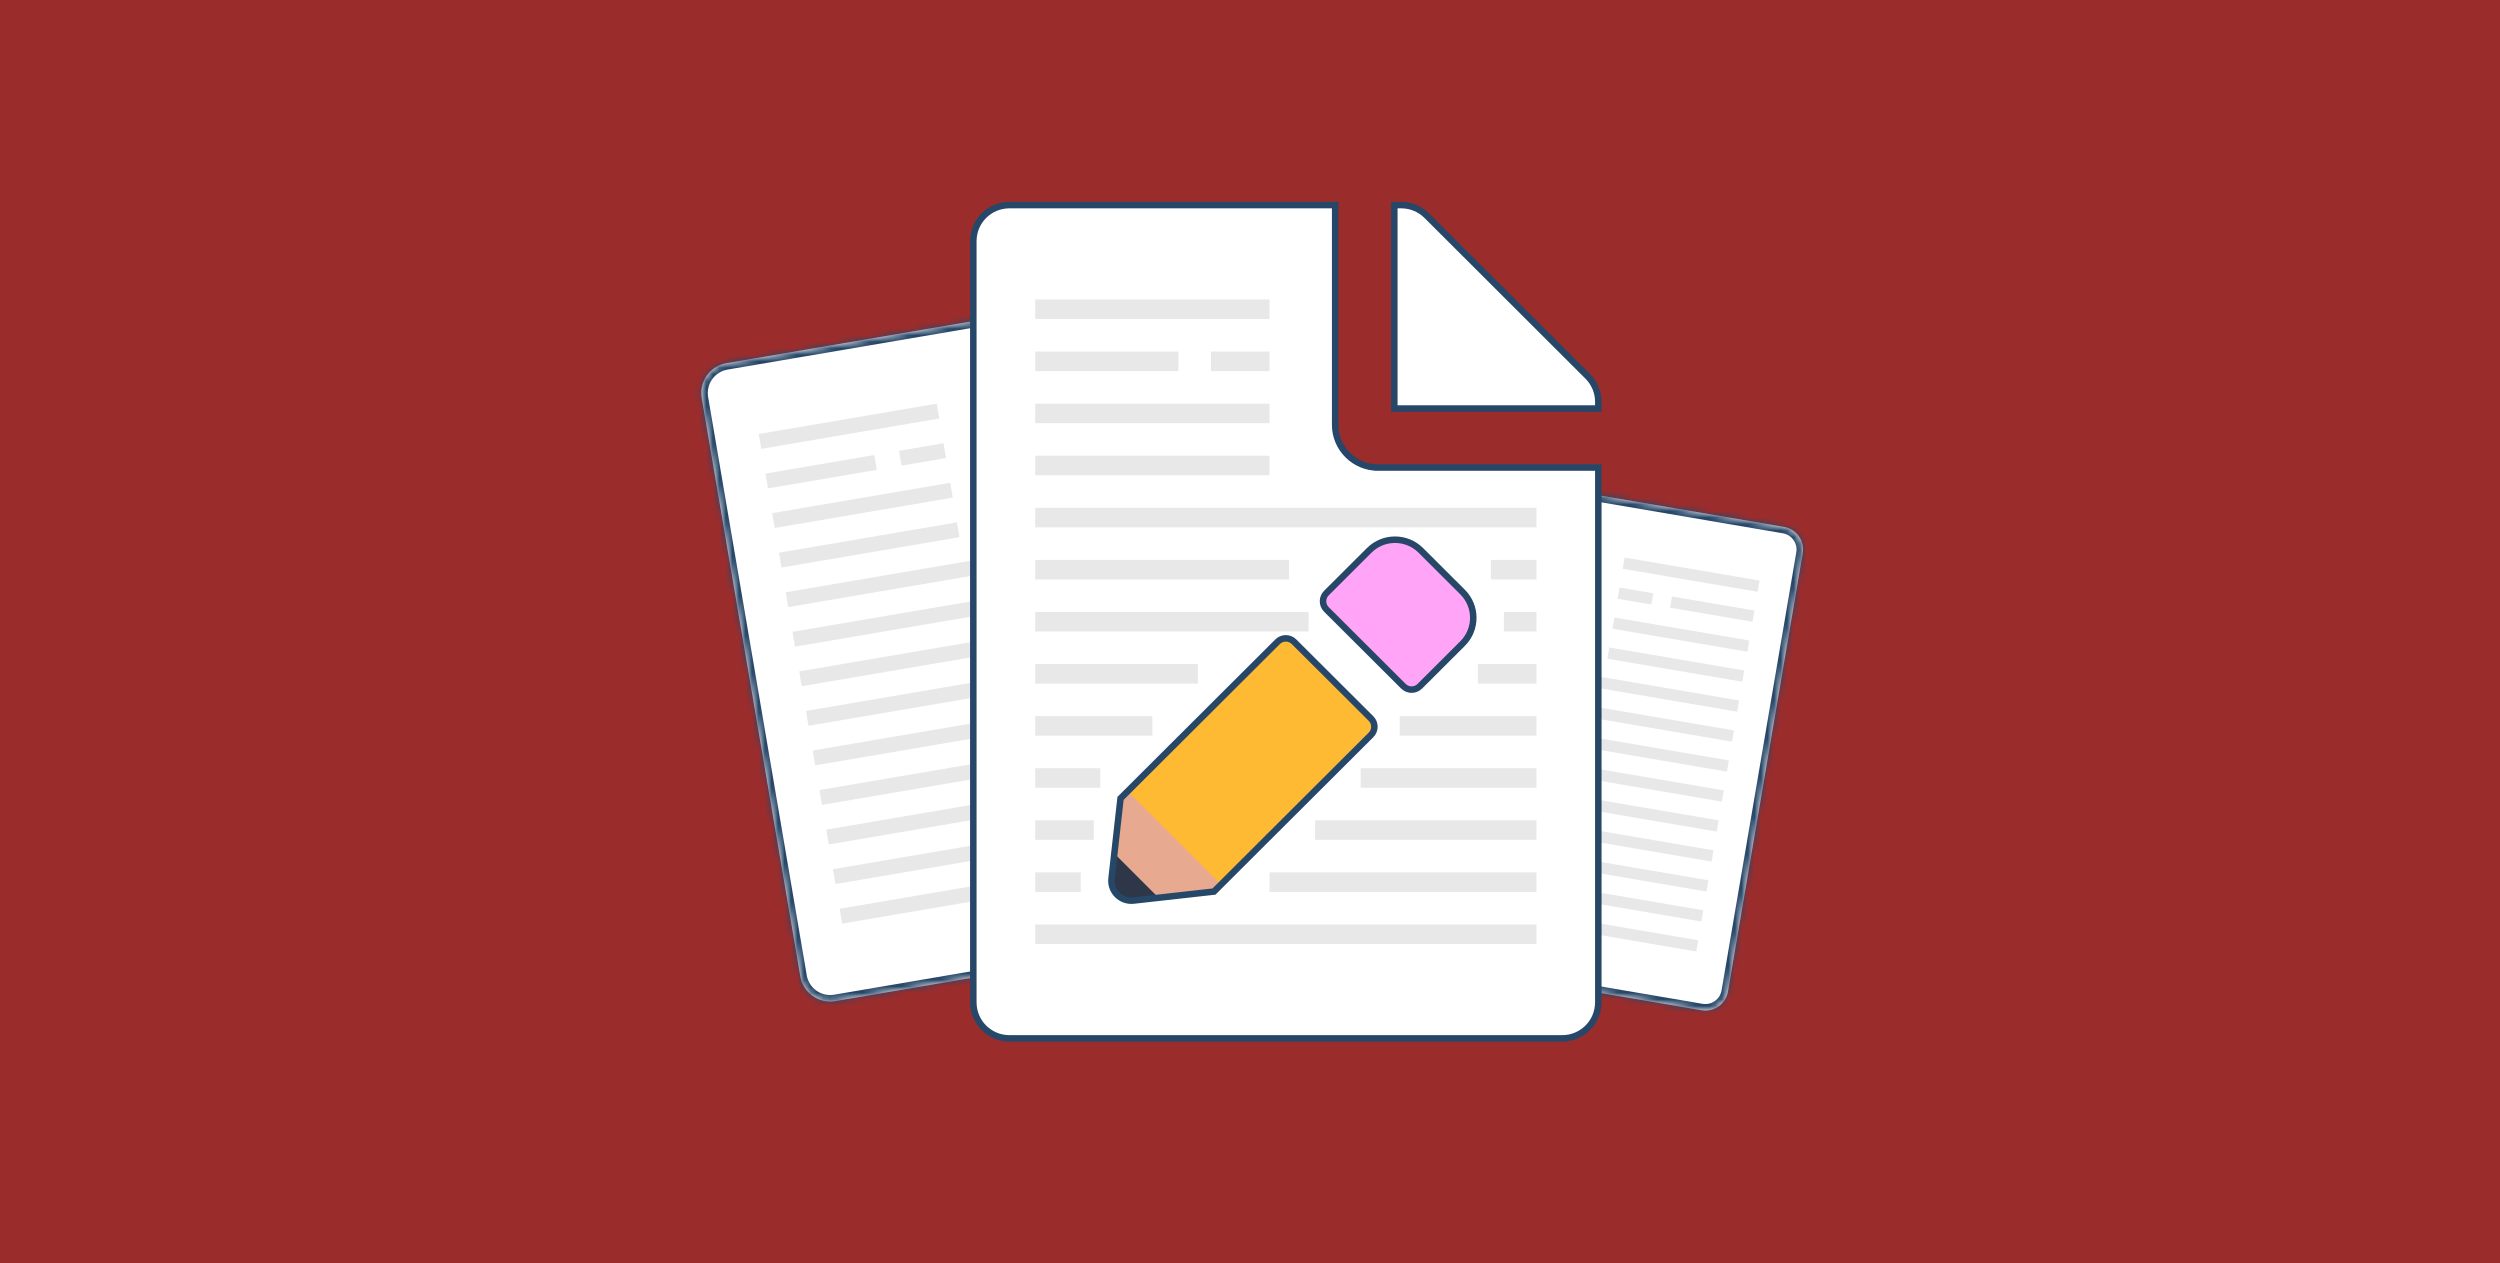
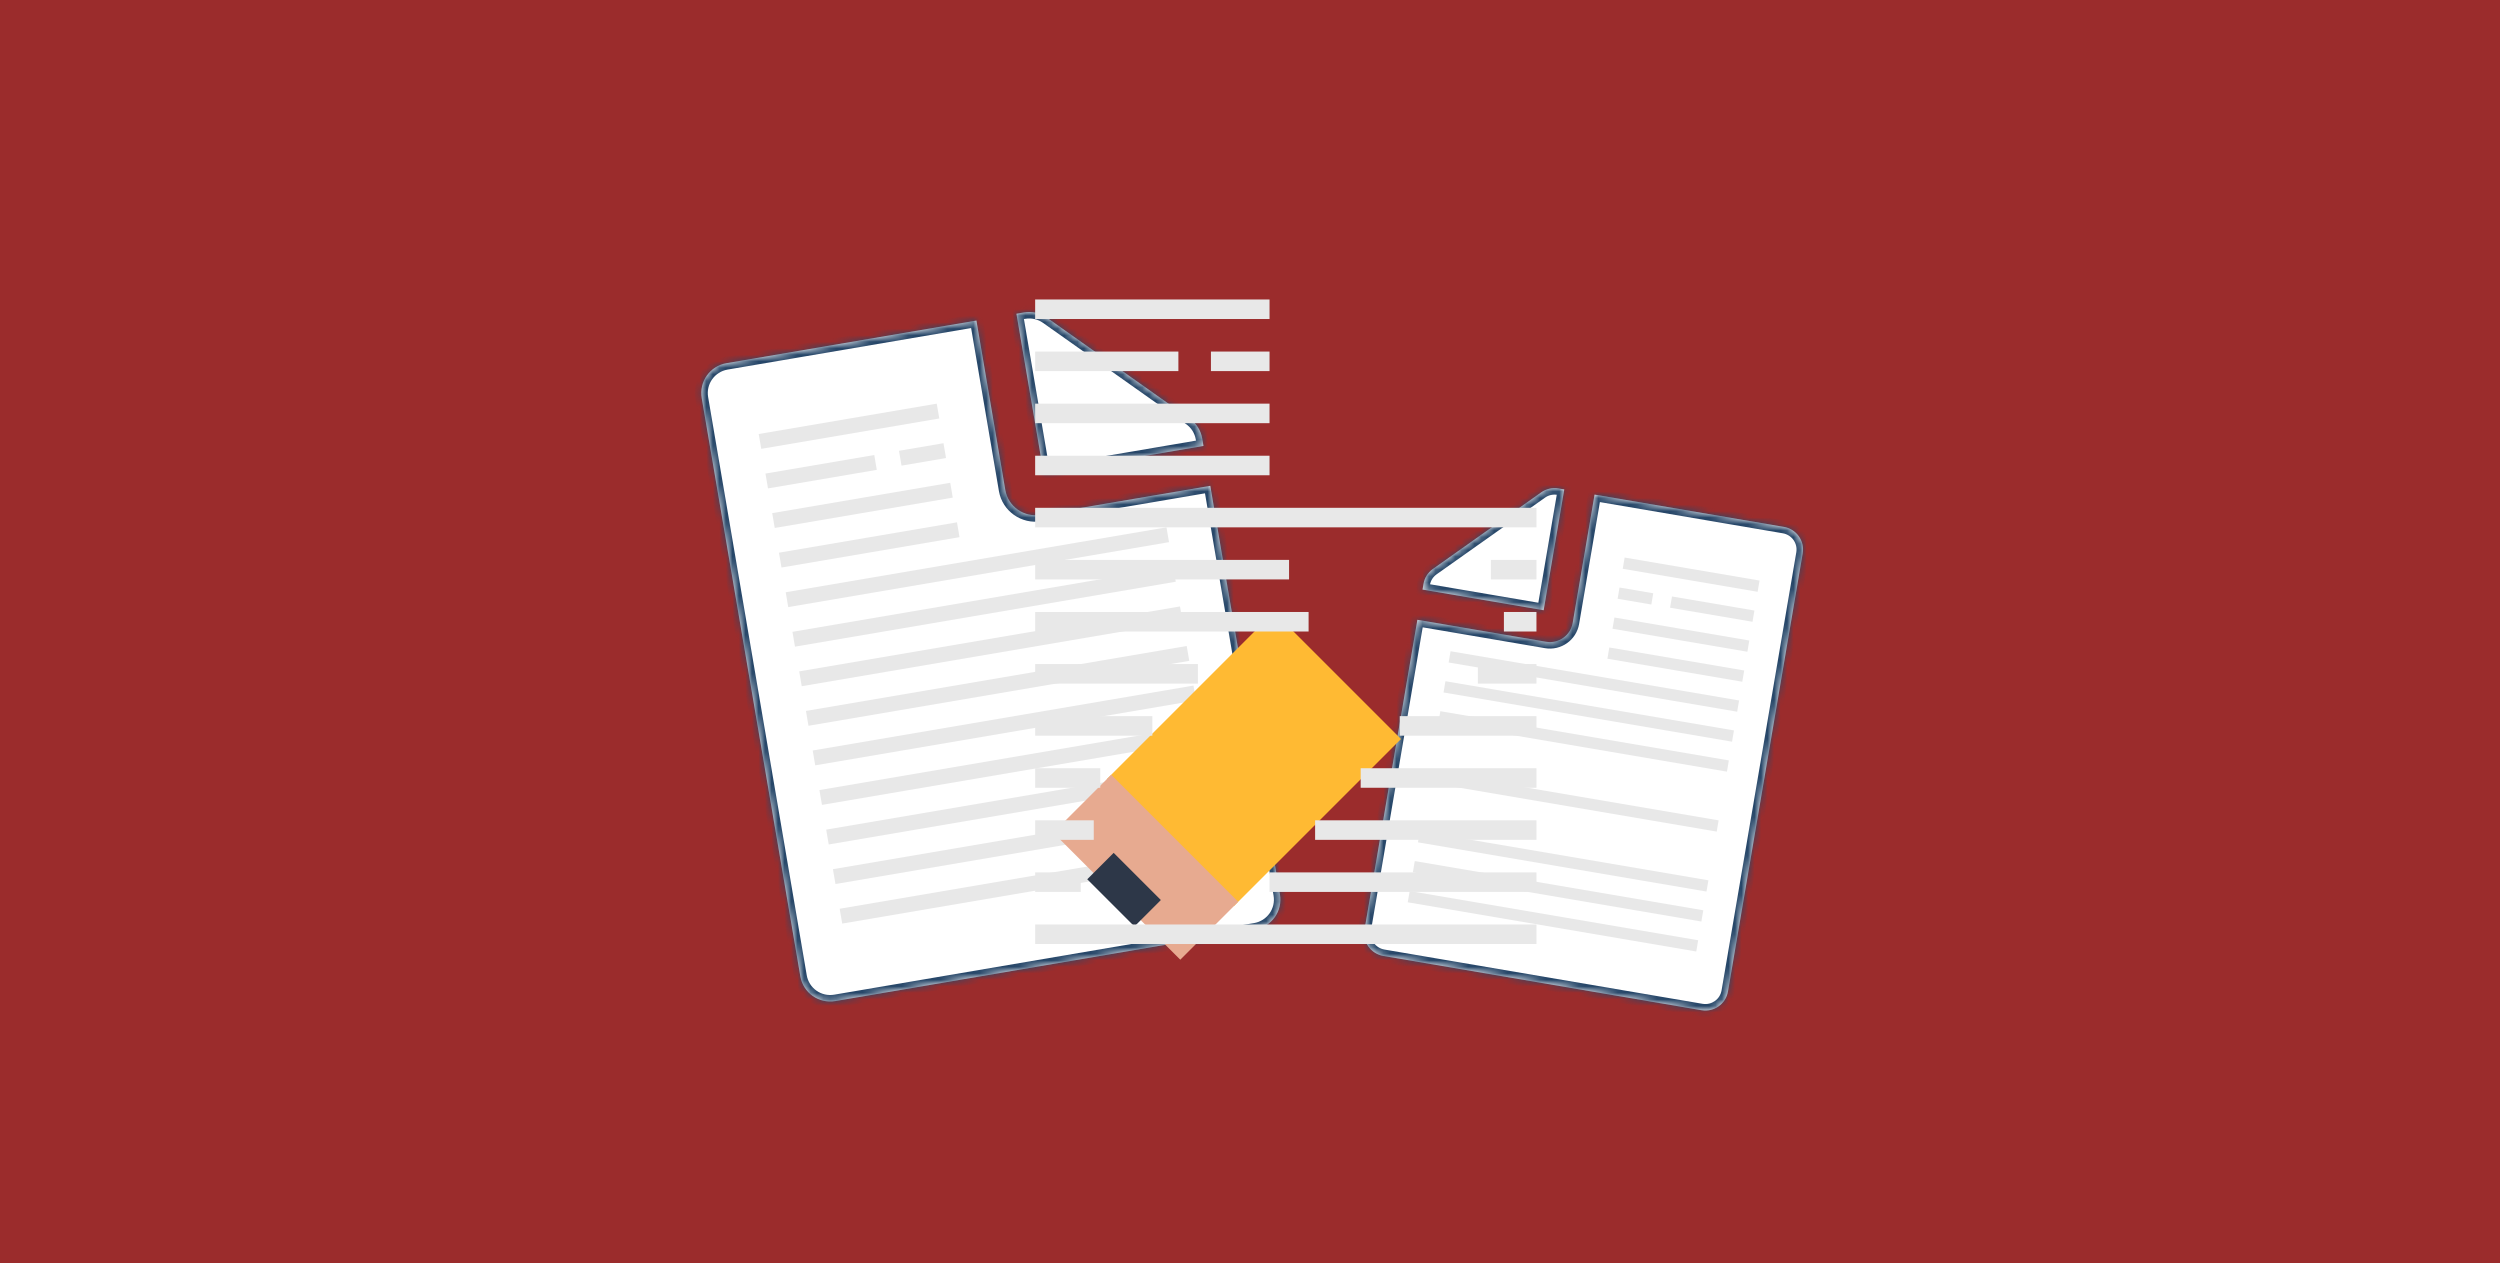
<svg xmlns="http://www.w3.org/2000/svg" width="384" height="194" fill="none" viewBox="0 0 384 194">
  <path fill="#9B2C2C" d="M0 0H384V194H0z" />
  <mask id="nuv6zgdvoa" fill="#fff">
    <path fill-rule="evenodd" d="M184.857 68.496l-.199-1.167c-.206-1.206-.884-2.291-1.895-3.005L160.78 48.772c-1.01-.714-2.262-.993-3.49-.783l-1.17.2 4.177 24.496 24.56-4.189zm1.045 6.125l-26.095 4.45c-2.533.432-4.958-1.282-5.389-3.808l-4.438-26.028-38.375 6.545c-2.552.435-4.256 2.833-3.822 5.378l15.144 88.8c.434 2.545 2.836 4.243 5.388 3.808l64.47-10.994c2.552-.436 4.256-2.834 3.822-5.379l-10.705-62.772z" clip-rule="evenodd" />
  </mask>
  <path fill="#fff" fill-rule="evenodd" d="M184.857 68.496l-.199-1.167c-.206-1.206-.884-2.291-1.895-3.005L160.78 48.772c-1.01-.714-2.262-.993-3.49-.783l-1.17.2 4.177 24.496 24.56-4.189zm1.045 6.125l-26.095 4.45c-2.533.432-4.958-1.282-5.389-3.808l-4.438-26.028-38.375 6.545c-2.552.435-4.256 2.833-3.822 5.378l15.144 88.8c.434 2.545 2.836 4.243 5.388 3.808l64.47-10.994c2.552-.436 4.256-2.834 3.822-5.379l-10.705-62.772z" clip-rule="evenodd" />
  <path fill="#274769" d="M184.658 67.33l-.986.167.986-.168zm.199 1.166l.168.986.986-.168-.168-.986-.986.168zm-2.094-4.172l-.577.816.577-.816zM160.78 48.772l.578-.816-.578.816zm-4.66-.584l-.168-.986-.986.169.168.985.986-.168zm4.177 24.497l-.985.168.168.986.985-.168-.168-.986zm25.605 1.936l.985-.168-.168-.986-.986.168.169.986zM149.98 49.235l.986-.168-.169-.986-.985.169.168.985zm46.627 88.158l-.986.168.986-.168zm-12.935-69.896l.199 1.168 1.972-.337-.199-1.167-1.972.336zm-1.486-2.356c.793.56 1.325 1.411 1.486 2.356l1.972-.336c-.25-1.467-1.075-2.786-2.303-3.654l-1.155 1.634zm-21.983-15.553l21.983 15.552 1.155-1.633-21.983-15.551-1.155 1.632zm-2.745-.614c.971-.165 1.955.056 2.745.615l1.155-1.634c-1.23-.869-2.751-1.205-4.236-.952l.336 1.971zm-1.17.2l1.17-.2-.336-1.971-1.17.2.336 1.971zm4.995 23.343l-4.177-24.497-1.972.336 4.178 24.497 1.971-.336zm23.406-5.006l-24.56 4.188.336 1.972 24.56-4.189-.336-1.971zm-24.714 12.546l26.095-4.45-.337-1.972-26.094 4.45.336 1.972zm-6.542-4.626c.524 3.073 3.467 5.15 6.542 4.626l-.336-1.972c-1.991.34-3.897-1.01-4.235-2.99l-1.971.336zm-4.439-26.027l4.439 26.027 1.971-.336-4.438-26.028-1.972.337zm-37.221 7.361l38.375-6.544-.336-1.971-38.375 6.544.336 1.971zm-3.004 4.225c-.341-1.999.994-3.882 3.004-4.225l-.336-1.971c-3.094.528-5.167 3.44-4.639 6.532l1.971-.336zm15.144 88.8l-15.144-88.8-1.971.336 15.143 88.8 1.972-.336zm4.234 2.99c-2.01.343-3.894-.991-4.234-2.99l-1.972.336c.527 3.092 3.448 5.153 6.542 4.626l-.336-1.972zm64.47-10.994l-64.47 10.994.336 1.972 64.47-10.995-.336-1.971zm3.004-4.225c.341 1.999-.994 3.882-3.004 4.225l.336 1.971c3.094-.527 5.167-3.44 4.639-6.532l-1.971.336zm-10.705-62.772l10.705 62.772 1.971-.336-10.705-62.772-1.971.336z" mask="url(#nuv6zgdvoa)" />
  <path fill="#E8E8E8" d="M116.539 66.663H144.279V68.975H116.539z" transform="rotate(-9.678 116.539 66.663)" />
  <path fill="#E8E8E8" d="M118.611 78.817H146.351V81.129H118.611z" transform="rotate(-9.678 118.611 78.817)" />
  <path fill="#E8E8E8" d="M119.648 84.893H147.388V87.205H119.648z" transform="rotate(-9.678 119.648 84.893)" />
  <path fill="#E8E8E8" d="M120.684 90.97H180.016V93.282H120.684z" transform="rotate(-9.678 120.684 90.97)" />
  <path fill="#E8E8E8" d="M121.721 97.047H181.053V99.359H121.721z" transform="rotate(-9.678 121.721 97.047)" />
  <path fill="#E8E8E8" d="M122.758 103.123H182.09V105.435H122.758z" transform="rotate(-9.678 122.758 103.123)" />
  <path fill="#E8E8E8" d="M123.793 109.2H183.125V111.512H123.793z" transform="rotate(-9.678 123.793 109.2)" />
  <path fill="#E8E8E8" d="M124.83 115.277H184.162V117.589H124.83z" transform="rotate(-9.678 124.83 115.277)" />
  <path fill="#E8E8E8" d="M125.865 121.353H185.197V123.665H125.865z" transform="rotate(-9.678 125.865 121.353)" />
  <path fill="#E8E8E8" d="M126.902 127.43H186.234V129.742H126.902z" transform="rotate(-9.678 126.902 127.43)" />
  <path fill="#E8E8E8" d="M127.938 133.507H187.27V135.819H127.938z" transform="rotate(-9.678 127.938 133.507)" />
  <path fill="#E8E8E8" d="M128.975 139.583H188.307V141.895H128.975z" transform="rotate(-9.678 128.975 139.583)" />
  <path fill="#E8E8E8" d="M117.576 72.74H134.528V75.052H117.576z" transform="rotate(-9.678 117.576 72.74)" />
  <path fill="#E8E8E8" d="M138.084 69.242H145.019V71.554H138.084z" transform="rotate(-9.678 138.084 69.242)" />
  <mask id="4nxb7upb8b" fill="#fff">
    <path fill-rule="evenodd" d="M218.498 90.56l.151-.884c.156-.913.67-1.736 1.436-2.277l16.657-11.783c.765-.54 1.714-.752 2.644-.593l.887.151-3.166 18.56-18.609-3.173zm-.791 4.64l19.772 3.373c1.919.328 3.756-.97 4.082-2.885l3.364-19.72 29.076 4.96c1.934.33 3.225 2.146 2.896 4.075l-11.477 67.282c-.329 1.929-2.149 3.215-4.083 2.885l-48.847-8.332c-1.934-.33-3.225-2.147-2.896-4.075l8.113-47.562z" clip-rule="evenodd" />
  </mask>
  <path fill="#fff" fill-rule="evenodd" d="M218.498 90.56l.151-.884c.156-.913.67-1.736 1.436-2.277l16.657-11.783c.765-.54 1.714-.752 2.644-.593l.887.151-3.166 18.56-18.609-3.173zm-.791 4.64l19.772 3.373c1.919.328 3.756-.97 4.082-2.885l3.364-19.72 29.076 4.96c1.934.33 3.225 2.146 2.896 4.075l-11.477 67.282c-.329 1.929-2.149 3.215-4.083 2.885l-48.847-8.332c-1.934-.33-3.225-2.147-2.896-4.075l8.113-47.562z" clip-rule="evenodd" />
  <path fill="#274769" d="M218.649 89.676l.986.168-.986-.168zm-.151.885l-.168.985-.986-.168.169-.986.985.169zm1.587-3.162l.577.817-.577-.817zm16.657-11.783l-.578-.816.578.816zm3.531-.442l.168-.986.986.169-.168.985-.986-.168zm-3.166 18.56l.986.169-.168.986-.986-.168.168-.986zm-19.4 1.467l-.986-.168.168-.986.986.168-.168.986zm27.218-19.233l-.986-.168.169-.986.985.168-.168.986zm-35.331 66.795l.986.168-.986-.168zm10.041-52.919l-.151.885-1.971-.337.151-.884 1.971.336zm1.027-1.628c-.548.387-.916.976-1.027 1.628l-1.971-.336c.2-1.174.86-2.23 1.844-2.925l1.154 1.633zm16.657-11.783l-16.657 11.782-1.155-1.632L236.164 74.8l1.155 1.633zm1.899-.424c-.673-.115-1.353.038-1.899.424l-1.155-1.633c.985-.696 2.203-.965 3.39-.763l-.336 1.972zm.887.15l-.887-.15.336-1.972.887.151-.336 1.972zm-3.984 17.408l3.166-18.561 1.972.336-3.166 18.561-1.972-.336zm-17.454-3.992l18.608 3.174-.336 1.972-18.609-3.175.337-1.971zm18.643 9.984l-19.771-3.372.336-1.972 19.772 3.373-.337 1.971zm5.237-3.702c-.42 2.46-2.776 4.122-5.237 3.702l.337-1.971c1.377.235 2.695-.7 2.929-2.068l1.971.337zm3.364-19.721l-3.364 19.72-1.971-.336 3.363-19.72 1.972.336zm27.922 5.777l-29.076-4.96.336-1.971 29.076 4.96-.336 1.971zm2.078 2.921c.236-1.381-.686-2.684-2.078-2.92l.336-1.972c2.476.422 4.136 2.753 3.713 5.229l-1.971-.337zm-11.477 67.283l11.477-67.283 1.971.337-11.476 67.282-1.972-.336zm-2.929 2.067c1.392.238 2.694-.685 2.929-2.067l1.972.336c-.422 2.476-2.761 4.125-5.237 3.703l.336-1.972zm-48.847-8.332l48.847 8.332-.336 1.972-48.848-8.332.337-1.972zm-2.078-2.921c-.236 1.381.686 2.684 2.078 2.921l-.337 1.972c-2.475-.423-4.135-2.754-3.713-5.23l1.972.337zm8.113-47.562l-8.113 47.562-1.972-.337 8.113-47.561 1.972.336z" mask="url(#4nxb7upb8b)" />
  <path fill="#E8E8E8" d="M0 0H21.018V1.752H0z" transform="scale(-1 1) rotate(-9.68 391.428 1640.471)" />
  <path fill="#E8E8E8" d="M0 0H21.018V1.752H0z" transform="scale(-1 1) rotate(-9.68 446.59 1635.799)" />
  <path fill="#E8E8E8" d="M0 0H21.018V1.752H0z" transform="scale(-1 1) rotate(-9.68 474.17 1633.466)" />
  <path fill="#E8E8E8" d="M0 0H44.956V1.752H0z" transform="scale(-1 1) rotate(-9.68 501.754 1631.133)" />
  <path fill="#E8E8E8" d="M0 0H44.956V1.752H0z" transform="scale(-1 1) rotate(-9.68 529.333 1628.788)" />
  <path fill="#E8E8E8" d="M0 0H44.956V1.752H0z" transform="scale(-1 1) rotate(-9.68 556.912 1626.454)" />
-   <path fill="#E8E8E8" d="M0 0H44.956V1.752H0z" transform="scale(-1 1) rotate(-9.68 584.49 1624.121)" />
  <path fill="#E8E8E8" d="M0 0H44.956V1.752H0z" transform="scale(-1 1) rotate(-9.68 612.07 1621.782)" />
-   <path fill="#E8E8E8" d="M0 0H44.956V1.752H0z" transform="scale(-1 1) rotate(-9.68 639.649 1619.448)" />
  <path fill="#E8E8E8" d="M0 0H44.956V1.752H0z" transform="scale(-1 1) rotate(-9.68 667.233 1617.116)" />
  <path fill="#E8E8E8" d="M0 0H44.956V1.752H0z" transform="scale(-1 1) rotate(-9.68 694.812 1614.782)" />
  <path fill="#E8E8E8" d="M0 0H44.956V1.752H0z" transform="scale(-1 1) rotate(-9.68 722.39 1612.449)" />
  <path fill="#E8E8E8" d="M0 0H12.844V1.752H0z" transform="scale(-1 1) rotate(-9.68 419.01 1638.138)" />
  <path fill="#E8E8E8" d="M0 0H5.255V1.752H0z" transform="scale(-1 1) rotate(-9.68 411.128 1545.05)" />
  <path fill="#FFBA33" d="M195.68 94H223.274V130.317H195.68z" transform="rotate(45 195.68 94)" />
  <path fill="#E7AA90" d="M170.68 119H198.274V131.584H170.68z" transform="rotate(45 170.68 119)" />
  <path fill="#2D3748" d="M171.059 131H181.306V136.739H171.059z" transform="rotate(45 171.059 131)" />
-   <path fill="#FFA4F6" d="M213.457 75.222H241.051V96.836H213.457z" transform="rotate(45 213.457 75.222)" />
-   <path fill="#fff" stroke="#274769" d="M243.878 57.809h.001c1.042 1.04 1.621 2.45 1.621 3.904v1.037h-31.333V31.5h1.041c1.486 0 2.899.579 3.941 1.617 0 0 0 0 0 0l24.729 24.692zm-71.638 64.699l-.124.124-.02.174-1.364 12.144v.002c-.211 1.929 1.42 3.584 3.38 3.373h.002l12.175-1.361.174-.019.124-.123 23.997-23.936c.701-.699.701-1.823 0-2.522l-11.822-11.791c-.7-.699-1.824-.699-2.524 0l-23.998 23.935zm39.406-50.695H245.5v82.14c0 3.074-2.478 5.547-5.562 5.547h-84.876c-3.084 0-5.562-2.473-5.562-5.547V37.047c0-3.074 2.478-5.547 5.562-5.547h50.021v33.766c0 3.603 2.954 6.546 6.563 6.546zm13.008 19.125l-6.416-6.4c-2.19-2.184-5.74-2.184-7.93 0l-6.568 6.552c-.701.699-.701 1.822 0 2.522l11.822 11.791c.7.699 1.824.699 2.525 0l6.567-6.55c2.192-2.186 2.192-5.729 0-7.915z" />
  <path fill="#E8E8E8" d="M159 46H195V49H159zM159 62H195V65H159zM159 70H195V73H159zM159 78H236V81H159zM159 86H198V89H159zM229 86H236V89H229zM231 94H236V97H231zM227 102H236V105H227zM159 94H201V97H159zM159 102H184V105H159zM159 110H177V113H159zM215 110H236V113H215zM209 118H236V121H209zM202 126H236V129H202zM195 134H236V137H195zM159 118H169V121H159zM159 126H168V129H159zM159 134H166V137H159zM159 142H236V145H159zM159 54H181V57H159zM186 54H195V57H186z" />
</svg>